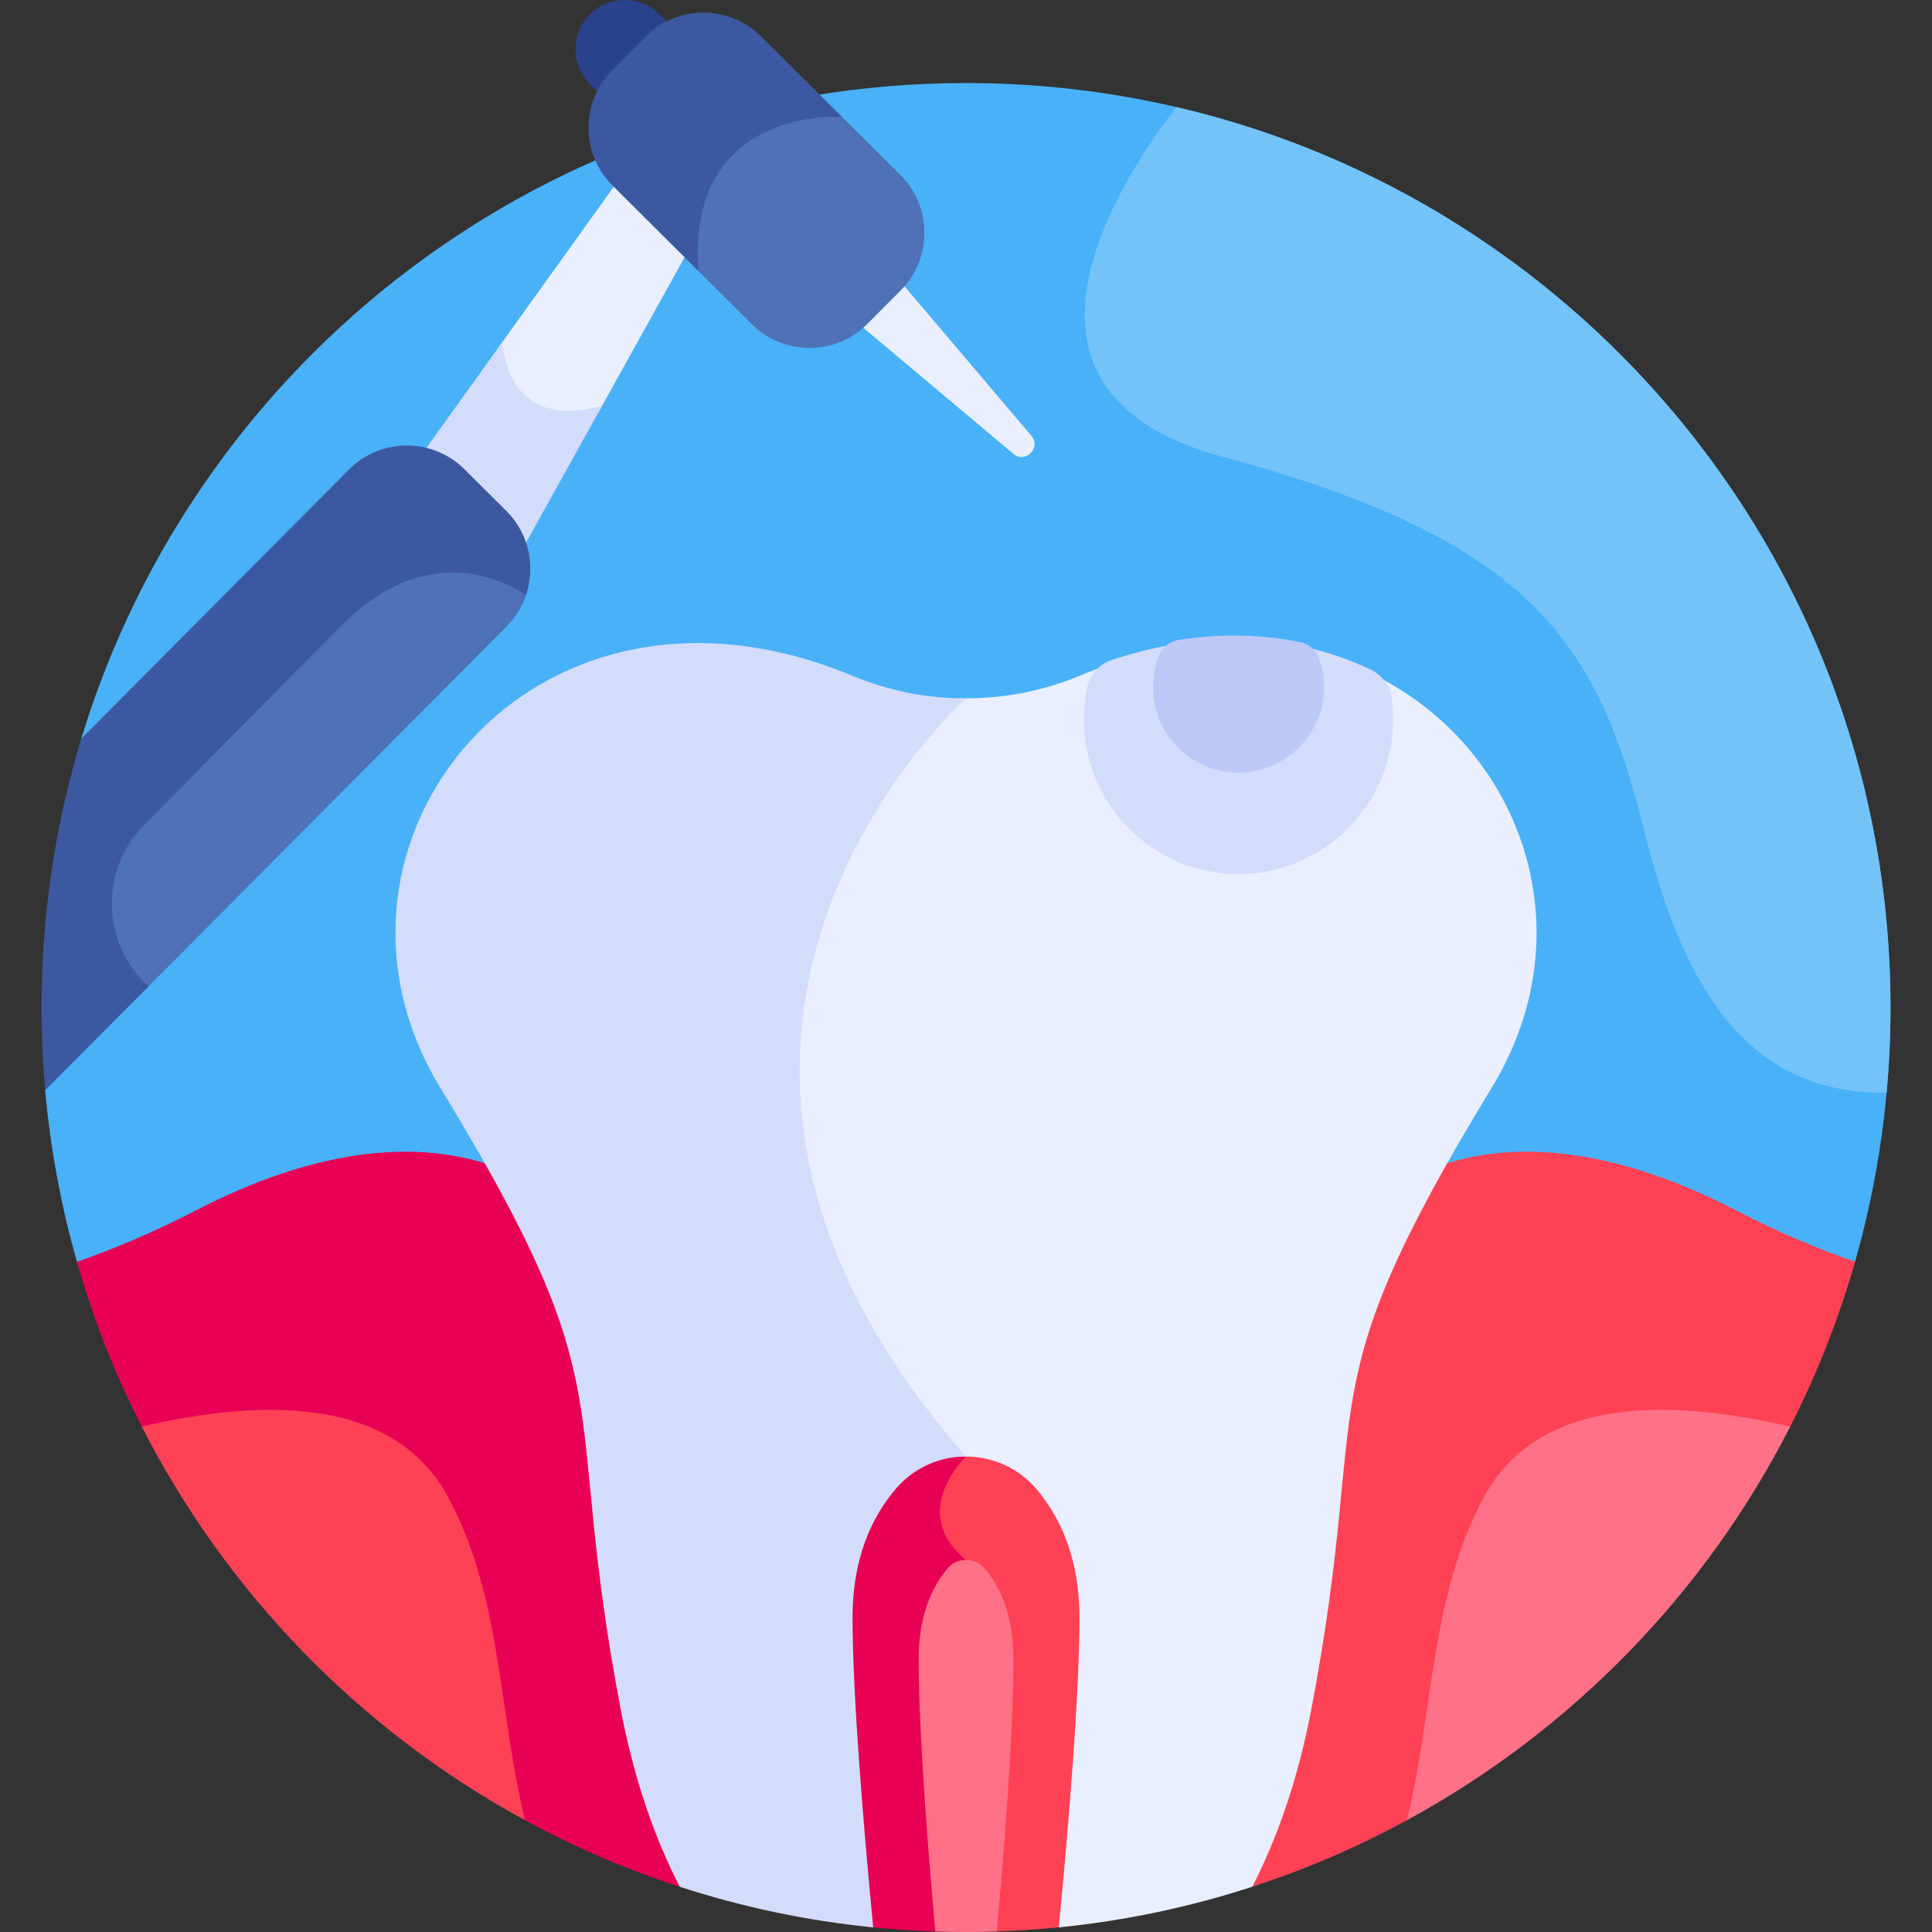
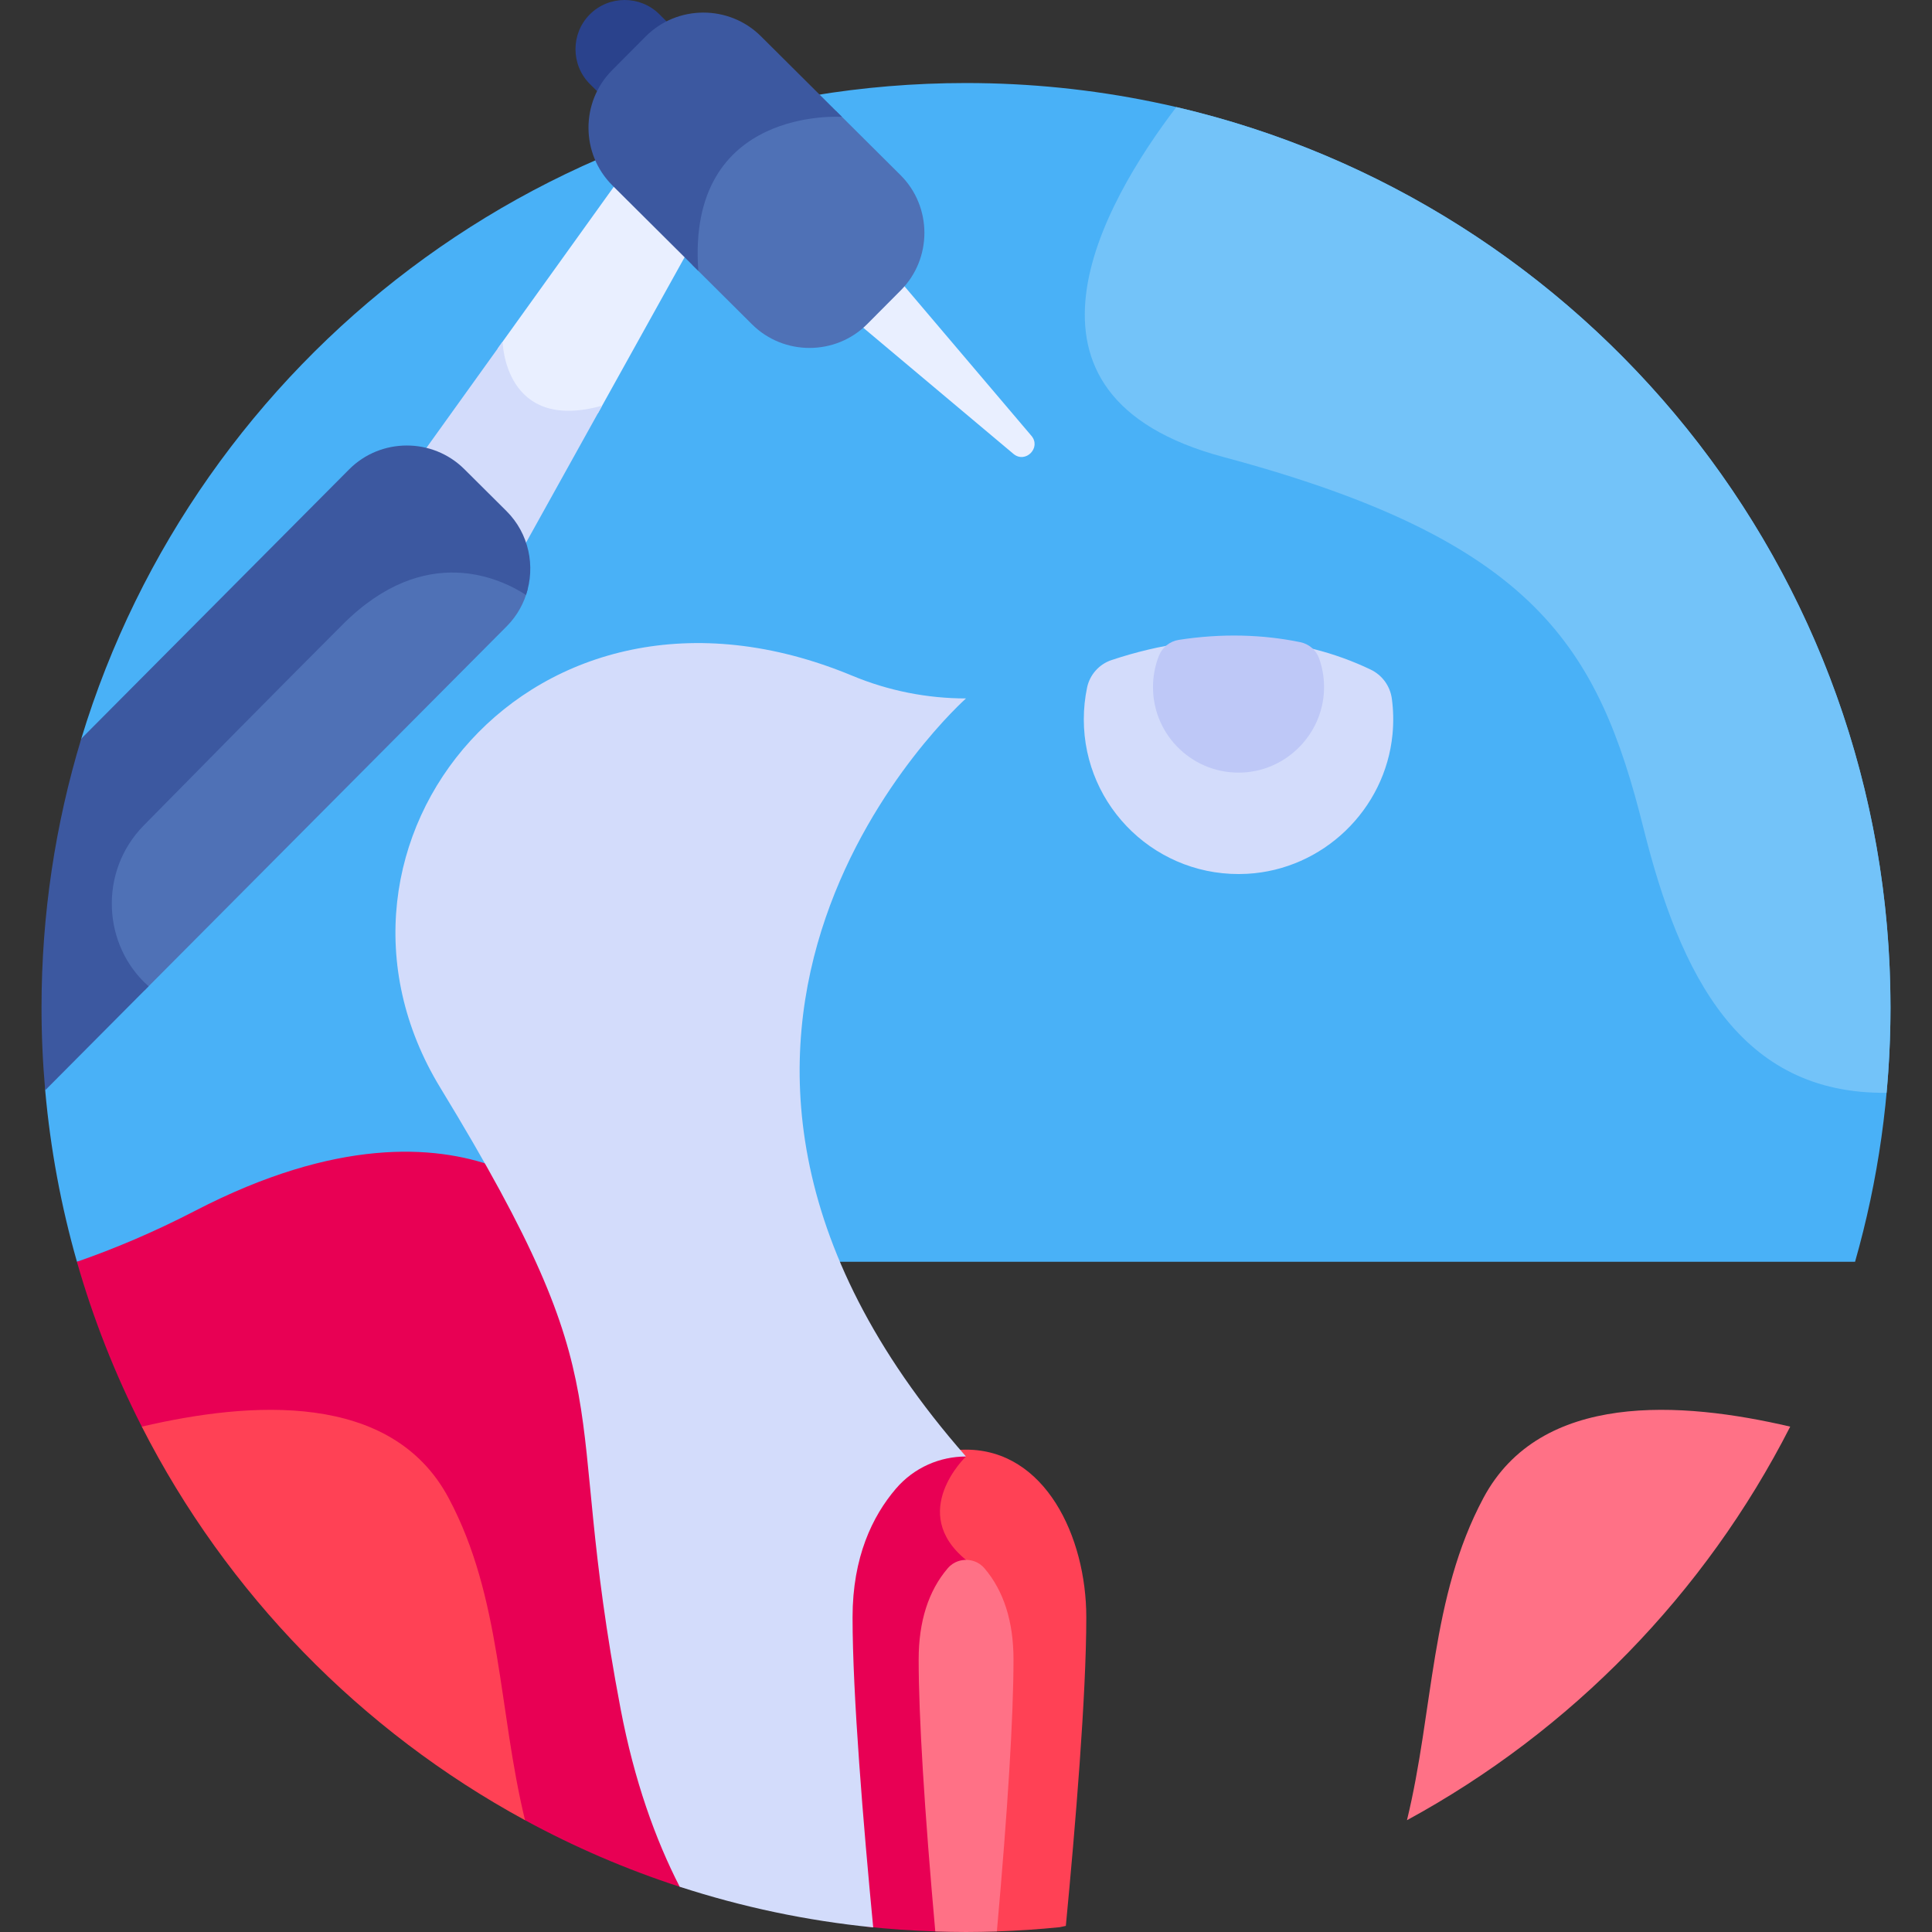
<svg xmlns="http://www.w3.org/2000/svg" id="Layer_1" enable-background="new 0 0 512 512" height="512" viewBox="0 0 512 512" width="512">
  <rect x="0" y="0" width="512" height="512" fill="#333333" stroke="none" />
  <g>
    <path d="m256 22.004c-110.525 0-203.942 73.193-234.46 173.747l-9.565 93.183c1.388 15.617 4.24 30.813 8.419 45.449h471.214c6.112-21.408 9.391-44.011 9.391-67.382-.001-135.307-109.69-244.997-244.999-244.997z" fill="#49b1f7" />
    <path d="m256 384.17c-1.355 0-2.666.101-3.936.287.592.543 1.18 1.087 1.783 1.627-2.128 2.411-6.493 8.23-6.236 15.15.177 4.76 2.494 9.082 6.89 12.855v97.761l9.635-.001c5.609-.187 11.169-.565 16.677-1.12l1.645-.346c2.52-26.32 5.423-61.119 5.423-81.791 0-21.388-10.941-44.422-31.881-44.422z" fill="#ff4155" />
    <path d="m256 413.388c-15.525-12.676 0-27.399 0-27.399-.661-.583-1.309-1.166-1.954-1.75-19.669 1.388-29.928 23.698-29.928 44.353 0 20.727 2.917 55.644 5.442 81.983 6.052.649 12.171 1.07 18.346 1.275h8.094z" fill="#e80054" />
    <path d="m37.576 378.073 101.565 104.3c12.996 7.066 26.702 12.99 40.984 17.638l-.001-.006 2.303.492c-16.373-31.242-20.609-68.957-24.161-105.682-2.755-28.49-4.349-44.785-27.228-85.675-15.809-5.691-41.824-7.686-79.275 11.708-10.918 5.654-21.425 10.08-31.378 13.536 4.346 15.222 10.132 29.834 17.191 43.689z" fill="#e80054" />
-     <path d="m331.875 500.005.006.003c14.28-4.647 27.984-10.57 40.978-17.635l101.565-104.3c7.06-13.855 12.845-28.467 17.191-43.689-9.952-3.456-20.46-7.882-31.378-13.536-37.451-19.395-63.466-17.4-79.275-11.708-22.878 40.89-24.473 57.185-27.228 85.675-3.559 36.789-7.786 74.453-24.15 105.671z" fill="#ff4155" />
-     <path d="m286.134 179.076c-10.351 4.307-21.402 6.279-32.402 5.961l.07.064c-5.157 4.98-25.598 26.1-36.418 57.611-7.285 21.218-8.867 42.931-4.703 64.537 5.132 26.633 19.07 53.147 41.408 78.822 7.483-.58 15.186 2.242 20.517 8.482 6.152 7.202 11.456 18.048 11.456 34.039 0 20.496-2.844 54.839-5.47 82.183 17.72-1.766 34.879-5.432 51.283-10.771 6.462-12.597 12.031-28.09 15.654-47.112 16.199-85.049-2.43-82.215 47.789-164.639 39.25-64.418-24.265-144.509-109.184-109.177z" fill="#e9efff" />
    <path d="m369.028 194.614c.313-3.238.238-6.402-.175-9.46-.453-3.36-2.569-6.254-5.628-7.716-18.871-9.021-42.582-11.194-68.654-2.514-3.296 1.097-5.773 3.888-6.484 7.289-.568 2.717-.867 5.532-.867 8.418 0 23.405 19.611 42.23 43.298 40.937 20.058-1.095 36.578-16.96 38.51-36.954z" fill="#d3dcfb" />
    <path d="m37.576 378.073c22.52 44.196 58.059 80.645 101.565 104.3-7.104-29.148-6.157-59.045-20.274-85.423-15.153-28.311-52.479-25.615-81.291-18.877z" fill="#ff4155" />
    <path d="m474.424 378.073c-28.812-6.738-66.138-9.434-81.291 18.877-14.118 26.378-13.17 56.274-20.274 85.423 43.506-23.655 79.044-60.104 101.565-104.3z" fill="#ff7186" />
    <path d="m256.021 413.388c-1.107 0-3.213.29-4.873 2.233-5.104 5.975-7.692 14.095-7.692 24.137 0 15.075 1.514 39.795 4.403 72.093 2.704.088 5.415.149 8.14.149 2.74 0 5.466-.061 8.184-.151 2.889-32.295 4.403-57.013 4.403-72.091 0-10.041-2.587-18.161-7.691-24.136-1.659-1.944-3.766-2.234-4.874-2.234z" fill="#ff7186" />
    <path d="m256 185.093c-10.247 0-20.494-2.005-30.134-6.016-84.919-35.332-148.435 44.758-109.185 109.177 50.219 82.424 31.59 79.59 47.789 164.639 3.623 19.022 9.192 34.515 15.654 47.112 16.404 5.338 33.563 9.005 51.283 10.771-2.626-27.344-5.47-61.687-5.47-82.183 0-15.991 5.304-26.837 11.456-34.039 4.878-5.71 11.742-8.565 18.606-8.565-99.191-112.908.001-200.896.001-200.896z" fill="#d3dcfb" />
    <path d="m186.543 15.52-11.801-11.739c-5.087-5.06-13.39-5.039-18.451.049-5.061 5.087-5.038 13.39.049 18.451l11.801 11.739c5.087 5.06 13.39 5.039 18.451-.049 5.061-5.087 5.039-13.39-.049-18.451z" fill="#2a428c" />
    <path d="m273.329 115.486-37.1-43.7-11.559 11.621 43.895 36.869c3.181 2.672 7.453-1.623 4.764-4.79z" fill="#e9efff" />
    <path d="m132.199 92.548s.404 24.139 26.249 16.987l24.568-44.22-18.499-18.402-32.623 45.453z" fill="#e9efff" />
    <path d="m159.578 107.502c-25.977 7.272-26.378-16.954-26.378-16.954l-21.296 29.671 26.154 26.017z" fill="#d3dcfb" />
    <path d="m238.637 46.399-17.058-16.969c-4.797-.019-18.691.805-28.429 10.546-7.057 7.059-10.303 17.23-9.68 30.231l15.826 15.742c8.42 8.376 22.163 8.34 30.539-.08l8.884-8.931c8.375-8.42 8.339-22.163-.082-30.539z" fill="#4f71b6" />
    <path d="m126.495 150.86c-16.079-3.071-28.812 5.65-36.668 13.505-18.325 18.326-40.934 41.267-52.778 53.31-7.215 7.334-10.328 17.758-8.33 27.884 1.331 6.748 4.705 12.583 9.602 16.89l95.971-96.48c2.79-2.805 4.625-6.204 5.549-9.794-2.712-1.73-7.342-4.168-13.346-5.315z" fill="#4f71b6" />
    <path d="m350.874 182.873c.1-2.944-.364-5.765-1.29-8.369-.785-2.207-2.676-3.842-4.97-4.314-9.952-2.052-20.771-2.387-32.213-.62-2.396.37-4.405 1.995-5.291 4.253-1.004 2.56-1.557 5.347-1.557 8.264 0 12.983 10.916 23.417 24.071 22.624 11.553-.696 20.857-10.272 21.25-21.838z" fill="#bec8f7" />
    <path d="m311.738 28.378c-19.405 25.467-48.61 76.391 12.483 92.736 82.667 22.117 99.333 50.369 111.333 98.41 9.691 38.797 25.415 70.536 64.407 70.076.682-7.442 1.036-14.978 1.036-22.598.001-116.134-80.806-213.391-189.259-238.624z" fill="#73c3f9" />
    <g fill="#3c58a0">
      <path d="m223.135 30.978-21.497-21.383c-8.42-8.376-22.163-8.34-30.539.081l-8.884 8.931c-8.376 8.42-8.34 22.163.081 30.539l22.76 22.64c-3.164-43.777 38.078-40.808 38.079-40.808z" />
      <path d="m123.048 124.325c-8.42-8.376-22.163-8.34-30.539.08l-70.969 71.346c-6.844 22.548-10.537 46.467-10.537 71.251 0 7.392.33 14.707.972 21.933l27.412-27.557c-12.112-10.631-13.426-30.291-1.267-42.652 12.502-12.71 34.74-35.27 52.769-53.3 21.918-21.919 42.047-11.977 48.507-7.754 2.542-7.559.826-16.264-5.183-22.242z" />
    </g>
  </g>
</svg>